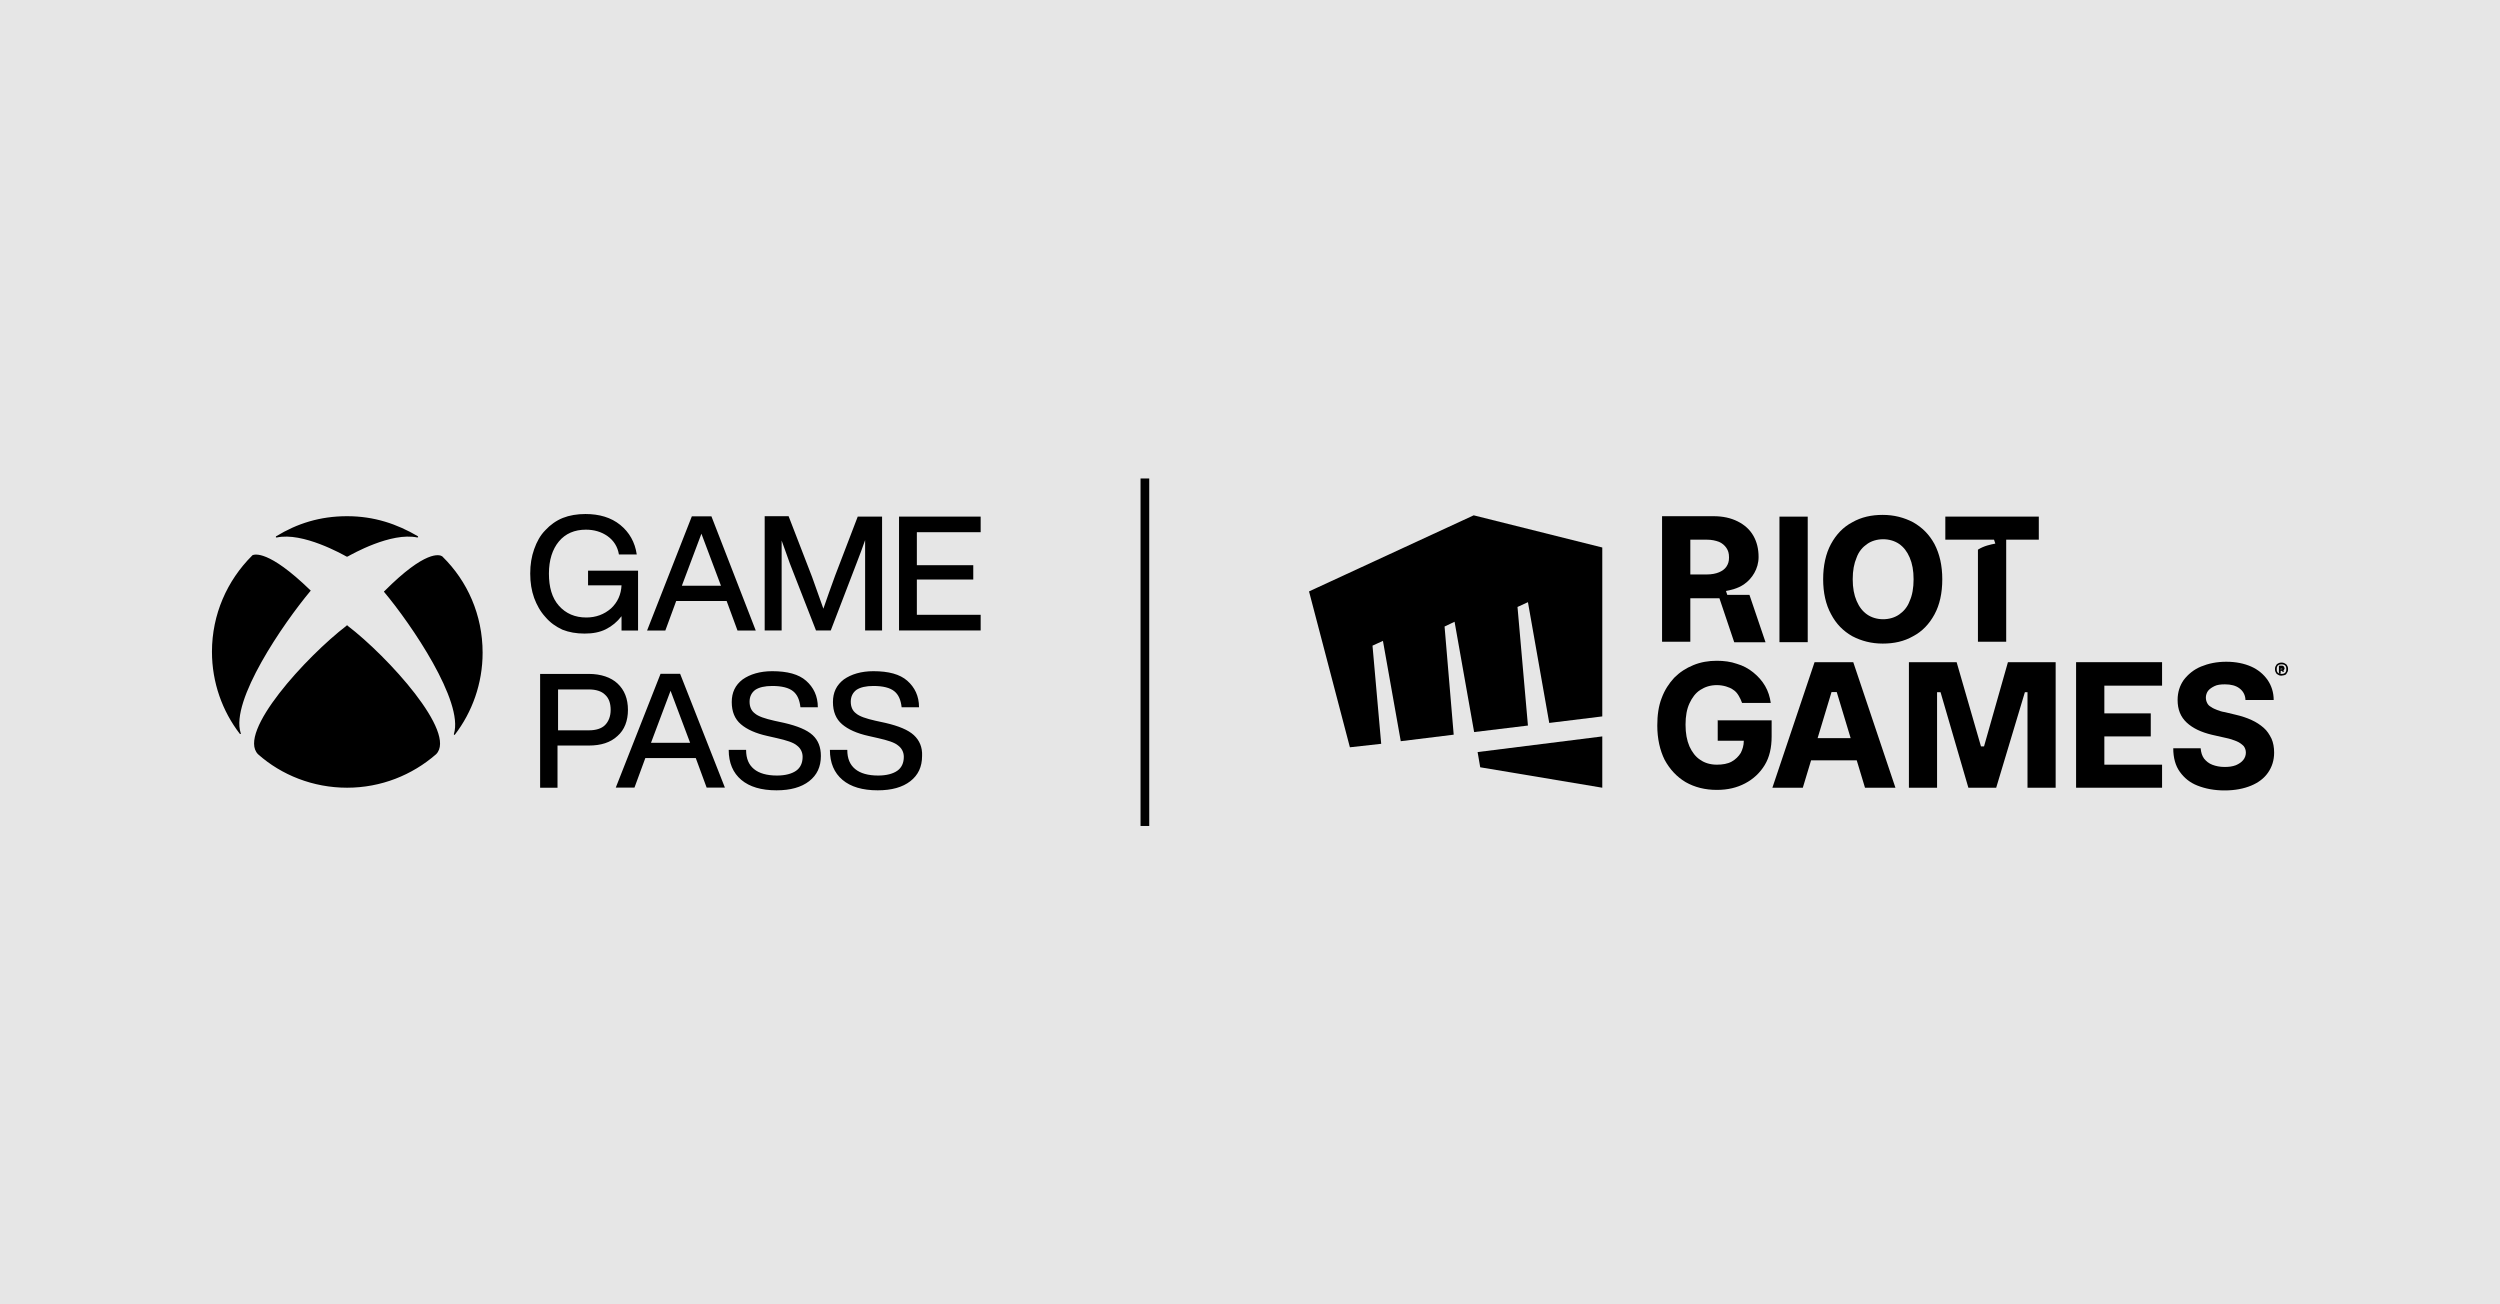
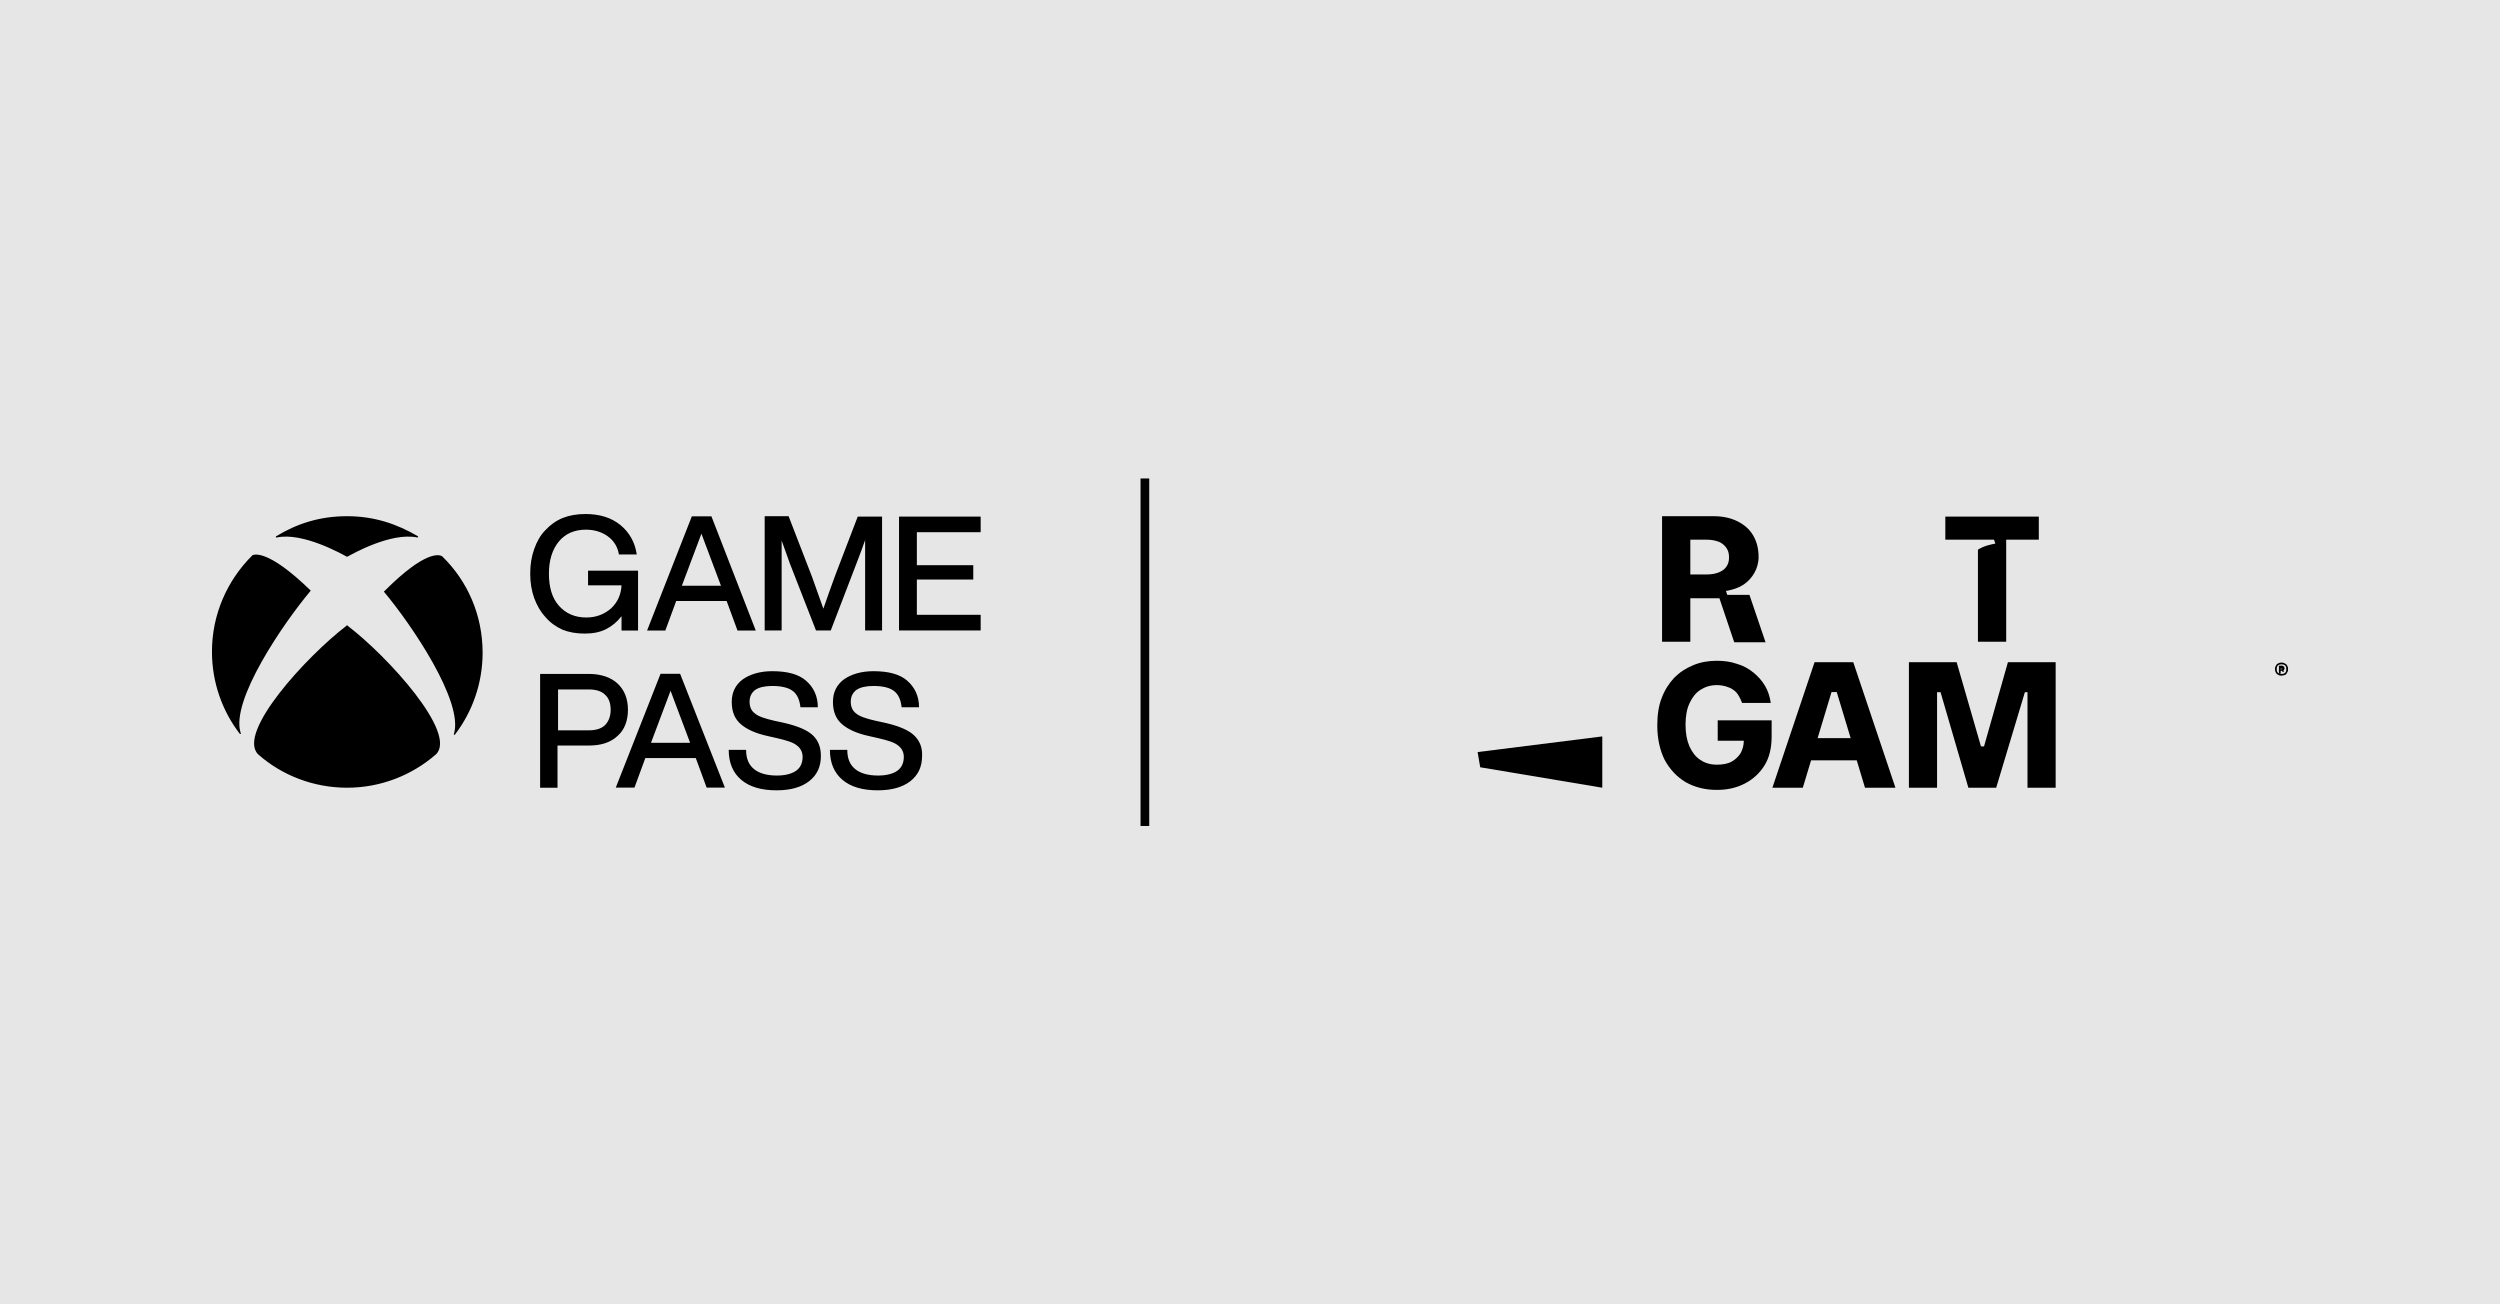
<svg xmlns="http://www.w3.org/2000/svg" id="Layer_1" viewBox="0 0 230 120">
  <defs>
    <style>.cls-1{fill:#e6e6e6;}</style>
  </defs>
  <g id="Layer_2">
    <rect class="cls-1" width="230" height="120" />
  </g>
  <g id="Layer_1-2">
    <g>
      <g>
-         <polygon points="135.58 47.41 120.43 54.41 124.19 68.75 127.07 68.43 126.27 59.4 127.23 58.96 128.87 68.19 133.74 67.59 132.9 57.64 133.82 57.2 135.62 67.35 140.57 66.75 139.61 55.84 140.57 55.4 142.53 66.51 147.41 65.91 147.41 50.37 135.58 47.41" />
        <polygon points="135.94 69.19 136.18 70.59 147.41 72.47 147.41 67.75 135.94 69.19" />
      </g>
      <g>
        <path d="M158.03,66.23v1.92h2.4c0,.44-.12,.8-.28,1.12-.2,.32-.48,.6-.84,.8s-.84,.28-1.36,.28c-.6,0-1.12-.16-1.52-.44-.44-.28-.76-.72-1-1.24-.24-.56-.36-1.2-.36-2s.12-1.44,.36-1.96c.24-.52,.56-.96,1-1.24,.44-.28,.92-.44,1.52-.44,.28,0,.56,.04,.84,.12,.24,.08,.48,.16,.68,.32,.2,.12,.36,.32,.48,.52,.12,.2,.24,.44,.32,.68h2.64c-.08-.56-.24-1.08-.52-1.56-.28-.48-.64-.88-1.08-1.24-.44-.36-.96-.64-1.52-.8-.56-.2-1.2-.28-1.84-.28-.76,0-1.48,.12-2.16,.4-.68,.28-1.24,.64-1.76,1.16-.48,.52-.88,1.12-1.16,1.88-.28,.72-.4,1.56-.4,2.52,0,1.2,.24,2.28,.68,3.16,.48,.88,1.12,1.56,1.92,2.04,.84,.48,1.8,.72,2.88,.72,1,0,1.84-.2,2.6-.6s1.36-.96,1.8-1.68c.44-.72,.64-1.6,.64-2.64v-1.48h-4.95v-.04h0Z" />
-         <polygon points="191 72.47 191 60.92 198.91 60.92 198.91 63.08 193.6 63.08 193.6 65.63 197.87 65.63 197.87 67.75 193.6 67.75 193.6 70.35 198.91 70.35 198.91 72.47 191 72.47" />
-         <path d="M206.58,64.32c-.04-.44-.24-.76-.56-1s-.76-.36-1.32-.36c-.4,0-.72,.04-.96,.16-.24,.12-.44,.24-.6,.44-.12,.16-.2,.4-.2,.6s.04,.36,.12,.52c.08,.16,.2,.28,.36,.36,.16,.12,.36,.2,.56,.28s.44,.16,.72,.2l1,.24c.52,.12,1,.28,1.44,.48s.8,.44,1.12,.72,.52,.6,.72,1c.16,.36,.24,.8,.24,1.28,0,.72-.2,1.32-.56,1.84-.36,.52-.88,.92-1.56,1.2s-1.48,.44-2.44,.44-1.76-.16-2.48-.44c-.72-.28-1.24-.72-1.64-1.28-.4-.56-.6-1.28-.6-2.16h2.52c.04,.4,.12,.68,.32,.96,.2,.24,.44,.44,.76,.56s.68,.2,1.12,.2c.4,0,.72-.04,1.04-.16,.28-.12,.52-.28,.68-.48,.16-.2,.24-.44,.24-.68s-.08-.44-.2-.6c-.16-.16-.36-.32-.64-.44s-.64-.24-1.04-.32l-1.24-.28c-1-.24-1.76-.6-2.32-1.12s-.84-1.2-.84-2.08c0-.72,.2-1.32,.56-1.84,.4-.52,.92-.96,1.6-1.24,.68-.28,1.44-.44,2.32-.44s1.64,.16,2.28,.44c.64,.28,1.16,.72,1.52,1.24s.56,1.16,.56,1.84h-2.6v-.08h0Z" />
        <polygon points="189.12 72.47 186.53 72.47 186.53 63.68 186.29 63.68 183.65 72.47 181.09 72.47 178.53 63.68 178.21 63.68 178.21 72.47 175.62 72.47 175.62 60.92 180.01 60.92 182.25 68.67 182.53 68.67 184.73 60.92 189.12 60.92 189.12 72.47" />
        <path d="M171.58,72.47h2.8l-3.88-11.55h-3.56l-3.88,11.55h2.8l.76-2.52h4.2l.76,2.52Zm-4.36-4.56l1.28-4.24h.48l1.28,4.24s-3.04,0-3.04,0Z" />
        <path d="M209.9,62.16c-.08,0-.16,0-.24-.04s-.12-.08-.2-.12c-.04-.04-.08-.12-.12-.2s-.04-.16-.04-.24,0-.16,.04-.24c.04-.08,.08-.12,.12-.2,.04-.04,.12-.08,.2-.12s.16-.04,.24-.04,.16,0,.24,.04,.12,.08,.2,.12c.04,.04,.08,.12,.12,.2s.04,.16,.04,.24,0,.16-.04,.24c-.04,.08-.08,.12-.12,.2-.04,.08-.12,.08-.2,.12-.08,0-.16,.04-.24,.04Zm0-.16c.08,0,.16,0,.24-.04s.12-.08,.16-.16,.04-.16,.04-.24,0-.16-.04-.24c-.04-.08-.08-.12-.16-.16-.08-.04-.16-.04-.24-.04s-.16,0-.24,.04-.12,.08-.16,.16-.04,.16-.04,.24,0,.16,.04,.24c.04,.08,.08,.12,.16,.16,.08,0,.12,.04,.24,.04Zm-.24-.2v-.56h.28s.08,0,.12,.04c.04,0,.04,.04,.08,.08,0,.04,.04,.08,.04,.12s0,.08-.04,.12c0,.04-.04,.04-.08,.08-.04,0-.08,.04-.12,.04h-.2v-.12h.2l.04-.04s0-.04-.04-.04h-.12v.44h-.16v-.16Zm.36-.24l.12,.24h-.16l-.12-.24h.16Z" />
      </g>
      <g>
-         <rect x="163.71" y="47.53" width="2.6" height="11.55" />
-         <path d="M178.69,53.29c0,1.28-.24,2.36-.72,3.24-.48,.88-1.12,1.56-1.96,2-.84,.48-1.76,.68-2.8,.68s-1.96-.24-2.8-.68c-.84-.48-1.48-1.12-1.96-2.04-.48-.88-.72-1.96-.72-3.2s.24-2.36,.72-3.24,1.12-1.56,1.96-2c.84-.48,1.76-.68,2.8-.68s1.96,.24,2.8,.68c.84,.48,1.48,1.12,1.96,2,.48,.92,.72,2,.72,3.24m-2.64,0c0-.8-.12-1.44-.36-2s-.56-.96-.96-1.24c-.4-.28-.92-.44-1.48-.44s-1.08,.16-1.48,.44c-.4,.28-.76,.68-.96,1.24-.24,.56-.36,1.2-.36,2s.12,1.44,.36,2,.56,.96,.96,1.24c.4,.28,.92,.44,1.48,.44s1.08-.16,1.48-.44c.4-.28,.76-.68,.96-1.24,.24-.52,.36-1.2,.36-2" />
        <path d="M158.19,55.05l1.36,4.04h2.88l-1.48-4.36h-2.04l-.12-.36c.4-.08,1.04-.2,1.64-.6,.76-.52,1.36-1.44,1.36-2.52h0c0-.76-.16-1.4-.48-1.96-.32-.56-.8-1-1.44-1.32s-1.36-.48-2.24-.48h-4.72v11.55h2.6v-4h2.68Zm-.04-2.4c-.28,.12-.68,.2-1.12,.2h-1.52v-3.2h1.52c.44,0,.8,.08,1.12,.2,.28,.12,.52,.32,.68,.56,.16,.24,.24,.48,.24,.88,0,.36-.08,.6-.24,.84-.16,.24-.4,.4-.68,.52" />
        <path d="M178.97,47.53v2.12h4.48l.12,.36c-.4,.08-1.04,.2-1.6,.56v8.47h2.6v-9.39h3v-2.12h-8.59Z" />
      </g>
    </g>
    <path d="M31.93,57.52s.04,0,.04,.04c3.72,2.84,10.11,9.87,8.15,11.83-2.2,1.92-5.07,3.08-8.19,3.08s-6.03-1.16-8.19-3.08c-1.96-2,4.44-8.99,8.15-11.83,0-.04,.04-.04,.04-.04Zm6.51-8.19c-1.92-1.12-4-1.84-6.51-1.84s-4.6,.68-6.51,1.84c-.04,0-.04,.04-.04,.08s.04,.04,.08,.04c2.4-.52,6.07,1.56,6.43,1.76h.08c.36-.2,4-2.28,6.43-1.76t.08-.04s-.04-.04-.04-.08Zm-15.22,1.76s-.04,.04-.04,.04c-2.28,2.28-3.68,5.39-3.68,8.83,0,2.84,.96,5.47,2.56,7.55,0,0,.04,.04,.08,0,.04,0,.04-.04,0-.08-.96-2.96,3.92-10.07,6.43-13.07v-.04s0-.04-.04-.04c-3.84-3.72-5.11-3.28-5.31-3.2Zm12.15,3.28l-.04,.04v.04c2.52,3,7.35,10.11,6.43,13.07v.08h.08c1.6-2.08,2.56-4.72,2.56-7.55,0-3.48-1.4-6.59-3.68-8.83l-.04-.04c-.24-.16-1.52-.6-5.31,3.2Zm34.16,3.64h-1.68l-1-2.72h-4.64l-1,2.72h-1.68l4.12-10.51h1.8l4.08,10.51Zm-3.2-4.12l-1.8-4.79-1.8,4.79h3.6Zm-12.23-1.4v1.36h3.08c-.04,.84-.36,1.56-.96,2.12-.64,.56-1.4,.84-2.28,.84-1.04,0-1.88-.36-2.52-1.08-.64-.72-.92-1.72-.92-2.96s.32-2.24,.92-2.96,1.44-1.08,2.48-1.08c.76,0,1.44,.2,2,.6s.92,.96,1.04,1.68h1.64c-.16-1.12-.68-2.04-1.52-2.72-.84-.68-1.92-1-3.2-1-.76,0-1.48,.12-2.08,.36-.6,.24-1.16,.64-1.6,1.12-.48,.48-.8,1.08-1.04,1.76-.24,.68-.36,1.4-.36,2.24s.12,1.56,.36,2.24c.24,.64,.56,1.24,1.04,1.76,.44,.52,.96,.88,1.56,1.16,.6,.24,1.28,.36,2.04,.36s1.4-.12,1.96-.4,1.04-.68,1.44-1.2v1.32h1.52v-5.51h-4.6Zm36.12-3.52v-1.44h-7.51v10.47h7.51v-1.44h-5.87v-3.24h5.19v-1.32h-5.19v-3.04h5.87Zm-11.31-1.44l-2.08,5.43c-.4,1.08-.76,2.12-1.08,3.04-.28-.8-.64-1.8-1.04-2.92l-2.16-5.59h-2.2v10.51h1.56v-8.27c.24,.64,.48,1.36,.76,2.12l2.4,6.15h1.36l2.36-6.15c.32-.84,.6-1.56,.8-2.16v8.31h1.56v-10.47h-2.24Zm-21.14,17.78c0,1-.32,1.84-.96,2.4-.64,.6-1.52,.88-2.64,.88h-2.88v3.88h-1.6v-10.47h4.48c1.12,0,2.04,.32,2.64,.88,.64,.6,.96,1.4,.96,2.44Zm-6.43,1.88h2.84c.64,0,1.16-.16,1.48-.48,.32-.32,.52-.8,.52-1.4s-.16-1.08-.52-1.4c-.32-.32-.84-.48-1.48-.48h-2.84v3.76Zm23.42,.44c-.52-.48-1.4-.84-2.6-1.12l-.92-.2c-.88-.2-1.48-.4-1.8-.68-.32-.24-.48-.6-.48-1.08s.2-.84,.52-1.08c.36-.24,.88-.36,1.56-.36,.88,0,1.52,.16,1.92,.48s.6,.8,.68,1.48h1.6c0-1.04-.4-1.84-1.08-2.44s-1.72-.88-3.12-.88c-1.12,0-2.04,.28-2.72,.76-.68,.52-1,1.2-1,2.08s.28,1.56,.84,2.04c.56,.48,1.36,.84,2.44,1.08l.88,.2c.88,.2,1.52,.4,1.84,.68,.32,.24,.52,.6,.52,1.04,0,.56-.2,1-.6,1.28s-1,.44-1.76,.44c-.92,0-1.64-.2-2.12-.6-.48-.4-.72-.96-.72-1.76h-1.6c0,1.2,.4,2.12,1.16,2.76s1.84,.96,3.24,.96c1.28,0,2.28-.28,3-.84s1.08-1.32,1.08-2.32c0-.8-.24-1.44-.76-1.92Zm9.31,0c-.52-.48-1.4-.84-2.6-1.12l-.92-.2c-.88-.2-1.48-.4-1.8-.68-.32-.24-.48-.6-.48-1.08s.2-.84,.52-1.08c.36-.24,.88-.36,1.56-.36,.88,0,1.52,.16,1.92,.48s.6,.8,.68,1.48h1.6c0-1.04-.4-1.84-1.08-2.44s-1.72-.88-3.12-.88c-1.12,0-2.04,.28-2.72,.76-.68,.52-1,1.2-1,2.08s.28,1.56,.84,2.04c.56,.48,1.36,.84,2.44,1.08l.88,.2c.88,.2,1.52,.4,1.84,.68,.32,.24,.52,.6,.52,1.04,0,.56-.2,1-.6,1.28s-1,.44-1.76,.44c-.92,0-1.64-.2-2.12-.6s-.72-.96-.72-1.76h-1.6c0,1.2,.4,2.12,1.16,2.76s1.84,.96,3.24,.96c1.28,0,2.28-.28,3-.84s1.08-1.32,1.08-2.32c.04-.8-.24-1.44-.76-1.92Zm-17.38,4.83h-1.68l-1-2.72h-4.64l-1,2.72h-1.72l4.12-10.47h1.8l4.12,10.47Zm-3.2-4.12l-1.8-4.79-1.8,4.79h3.6Z" />
    <rect x="104.93" y="44.02" width=".8" height="31.97" />
  </g>
</svg>